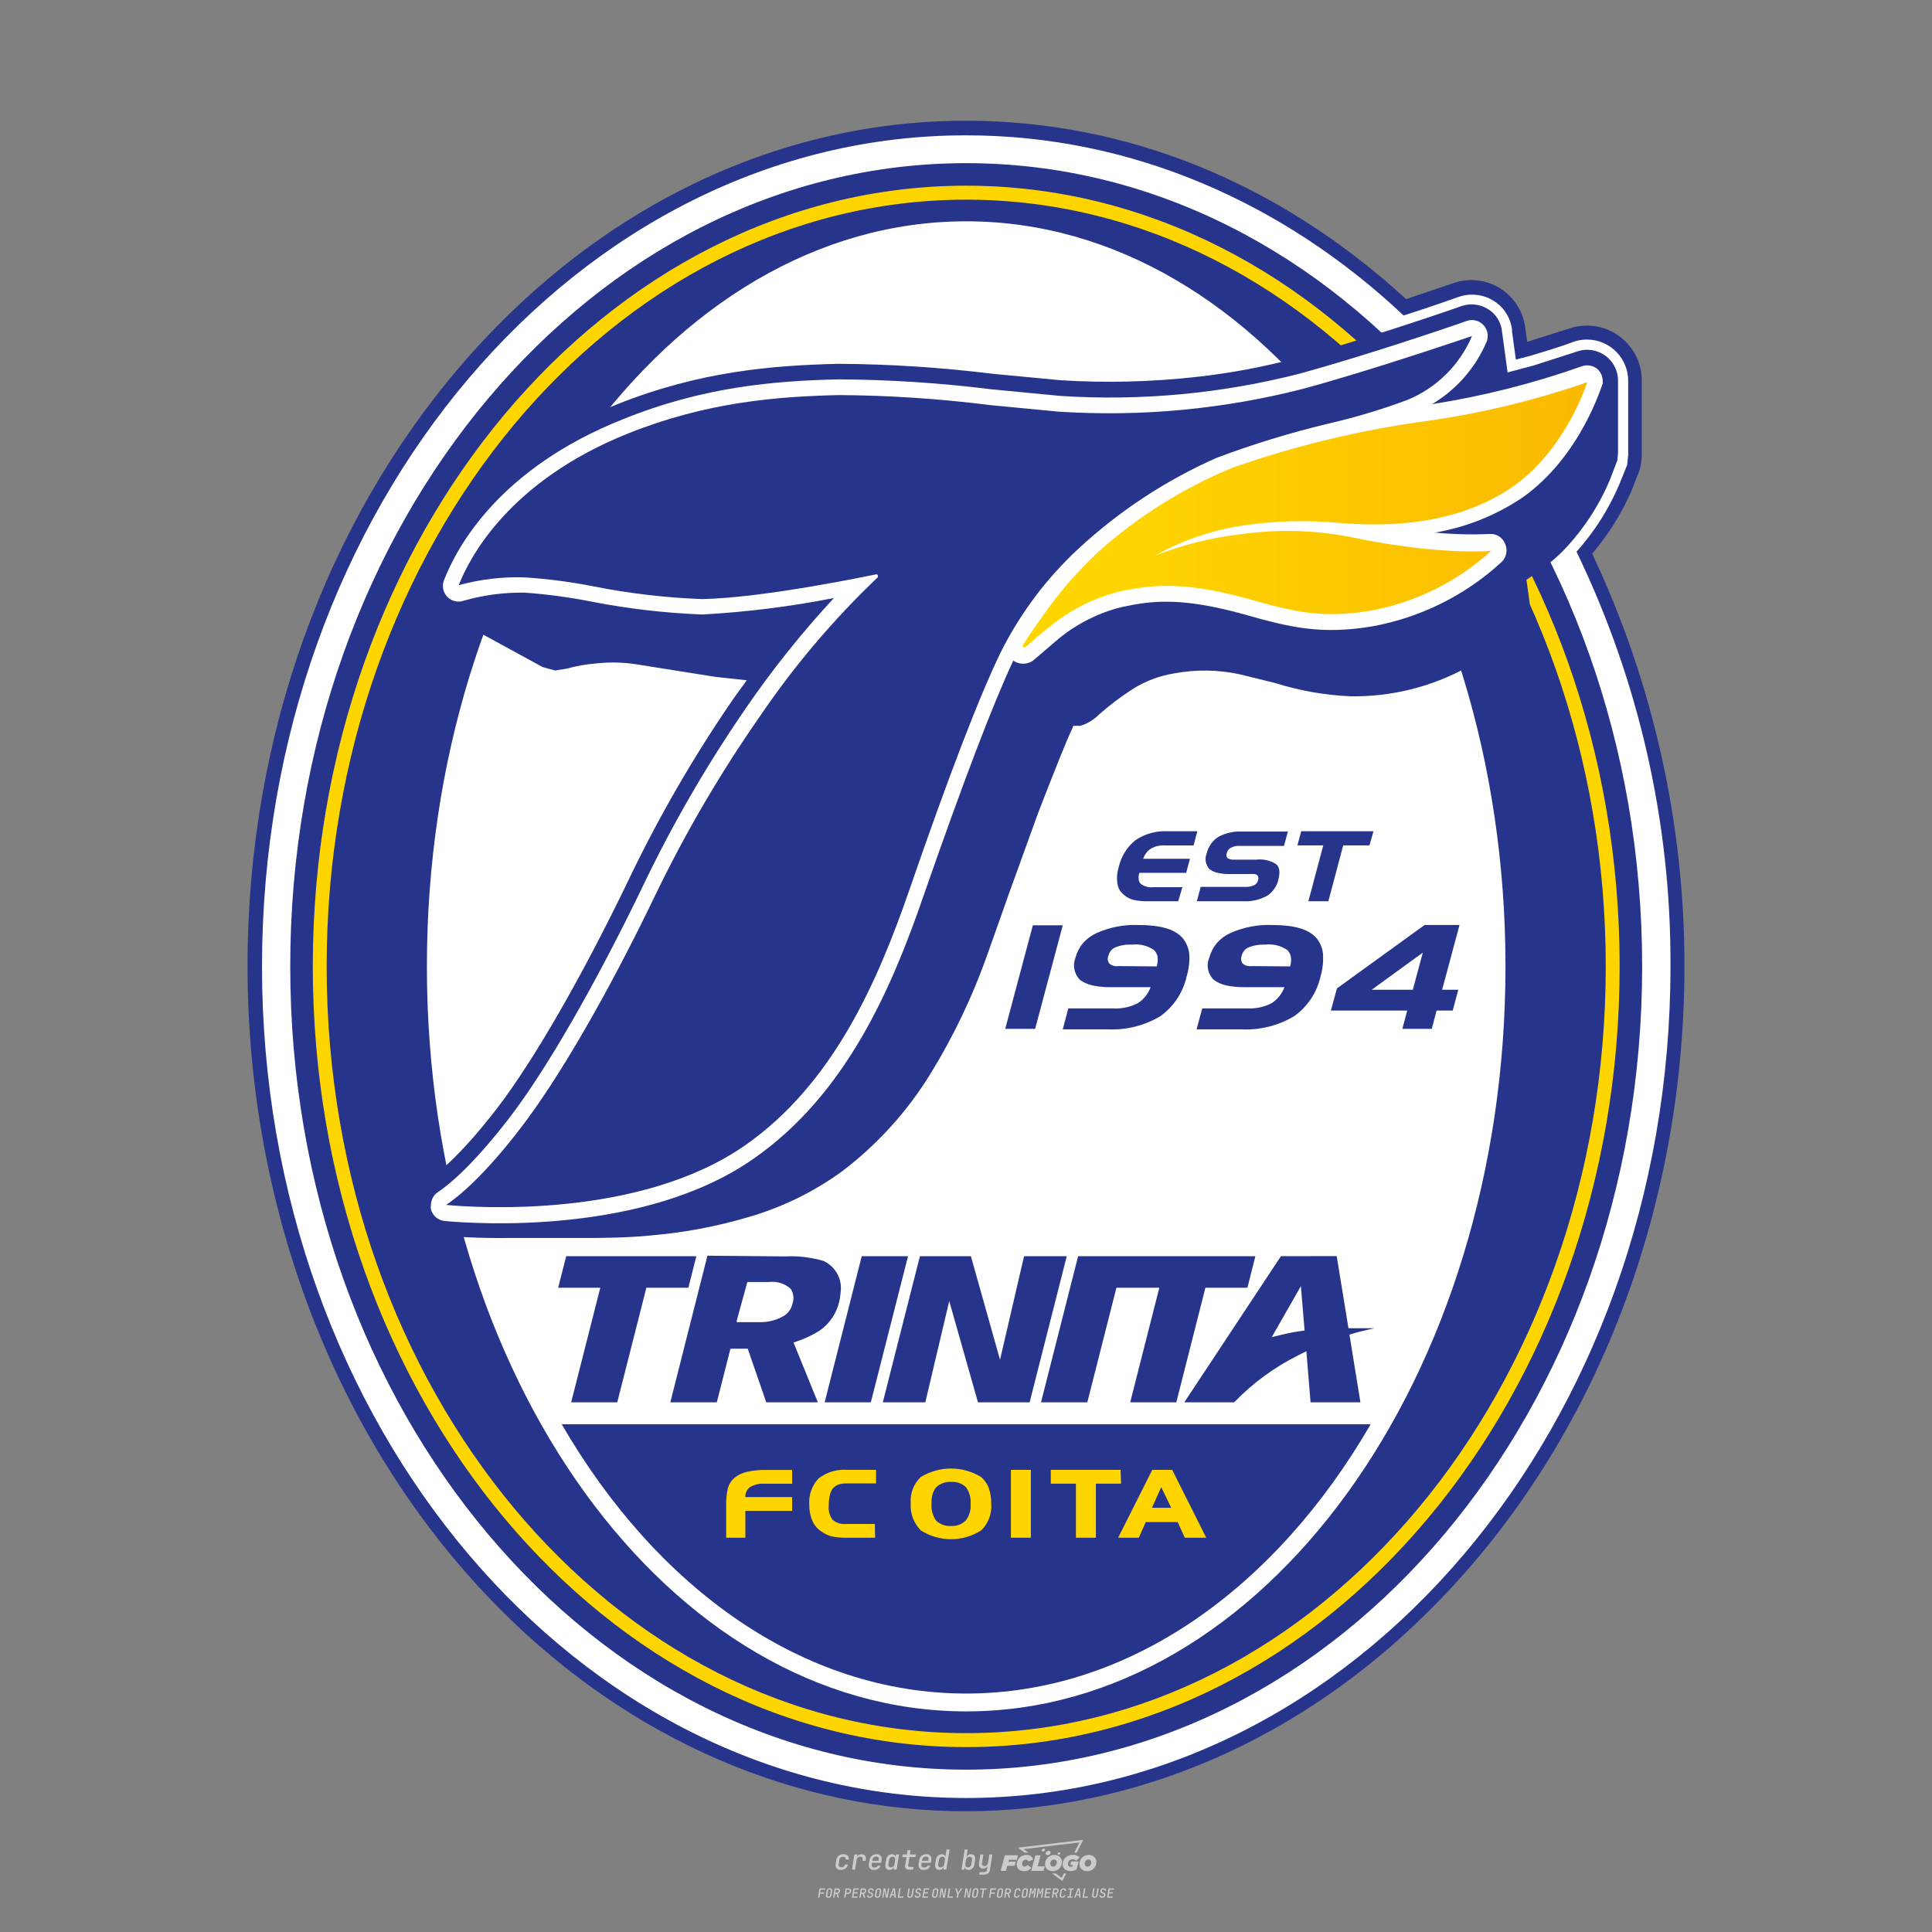
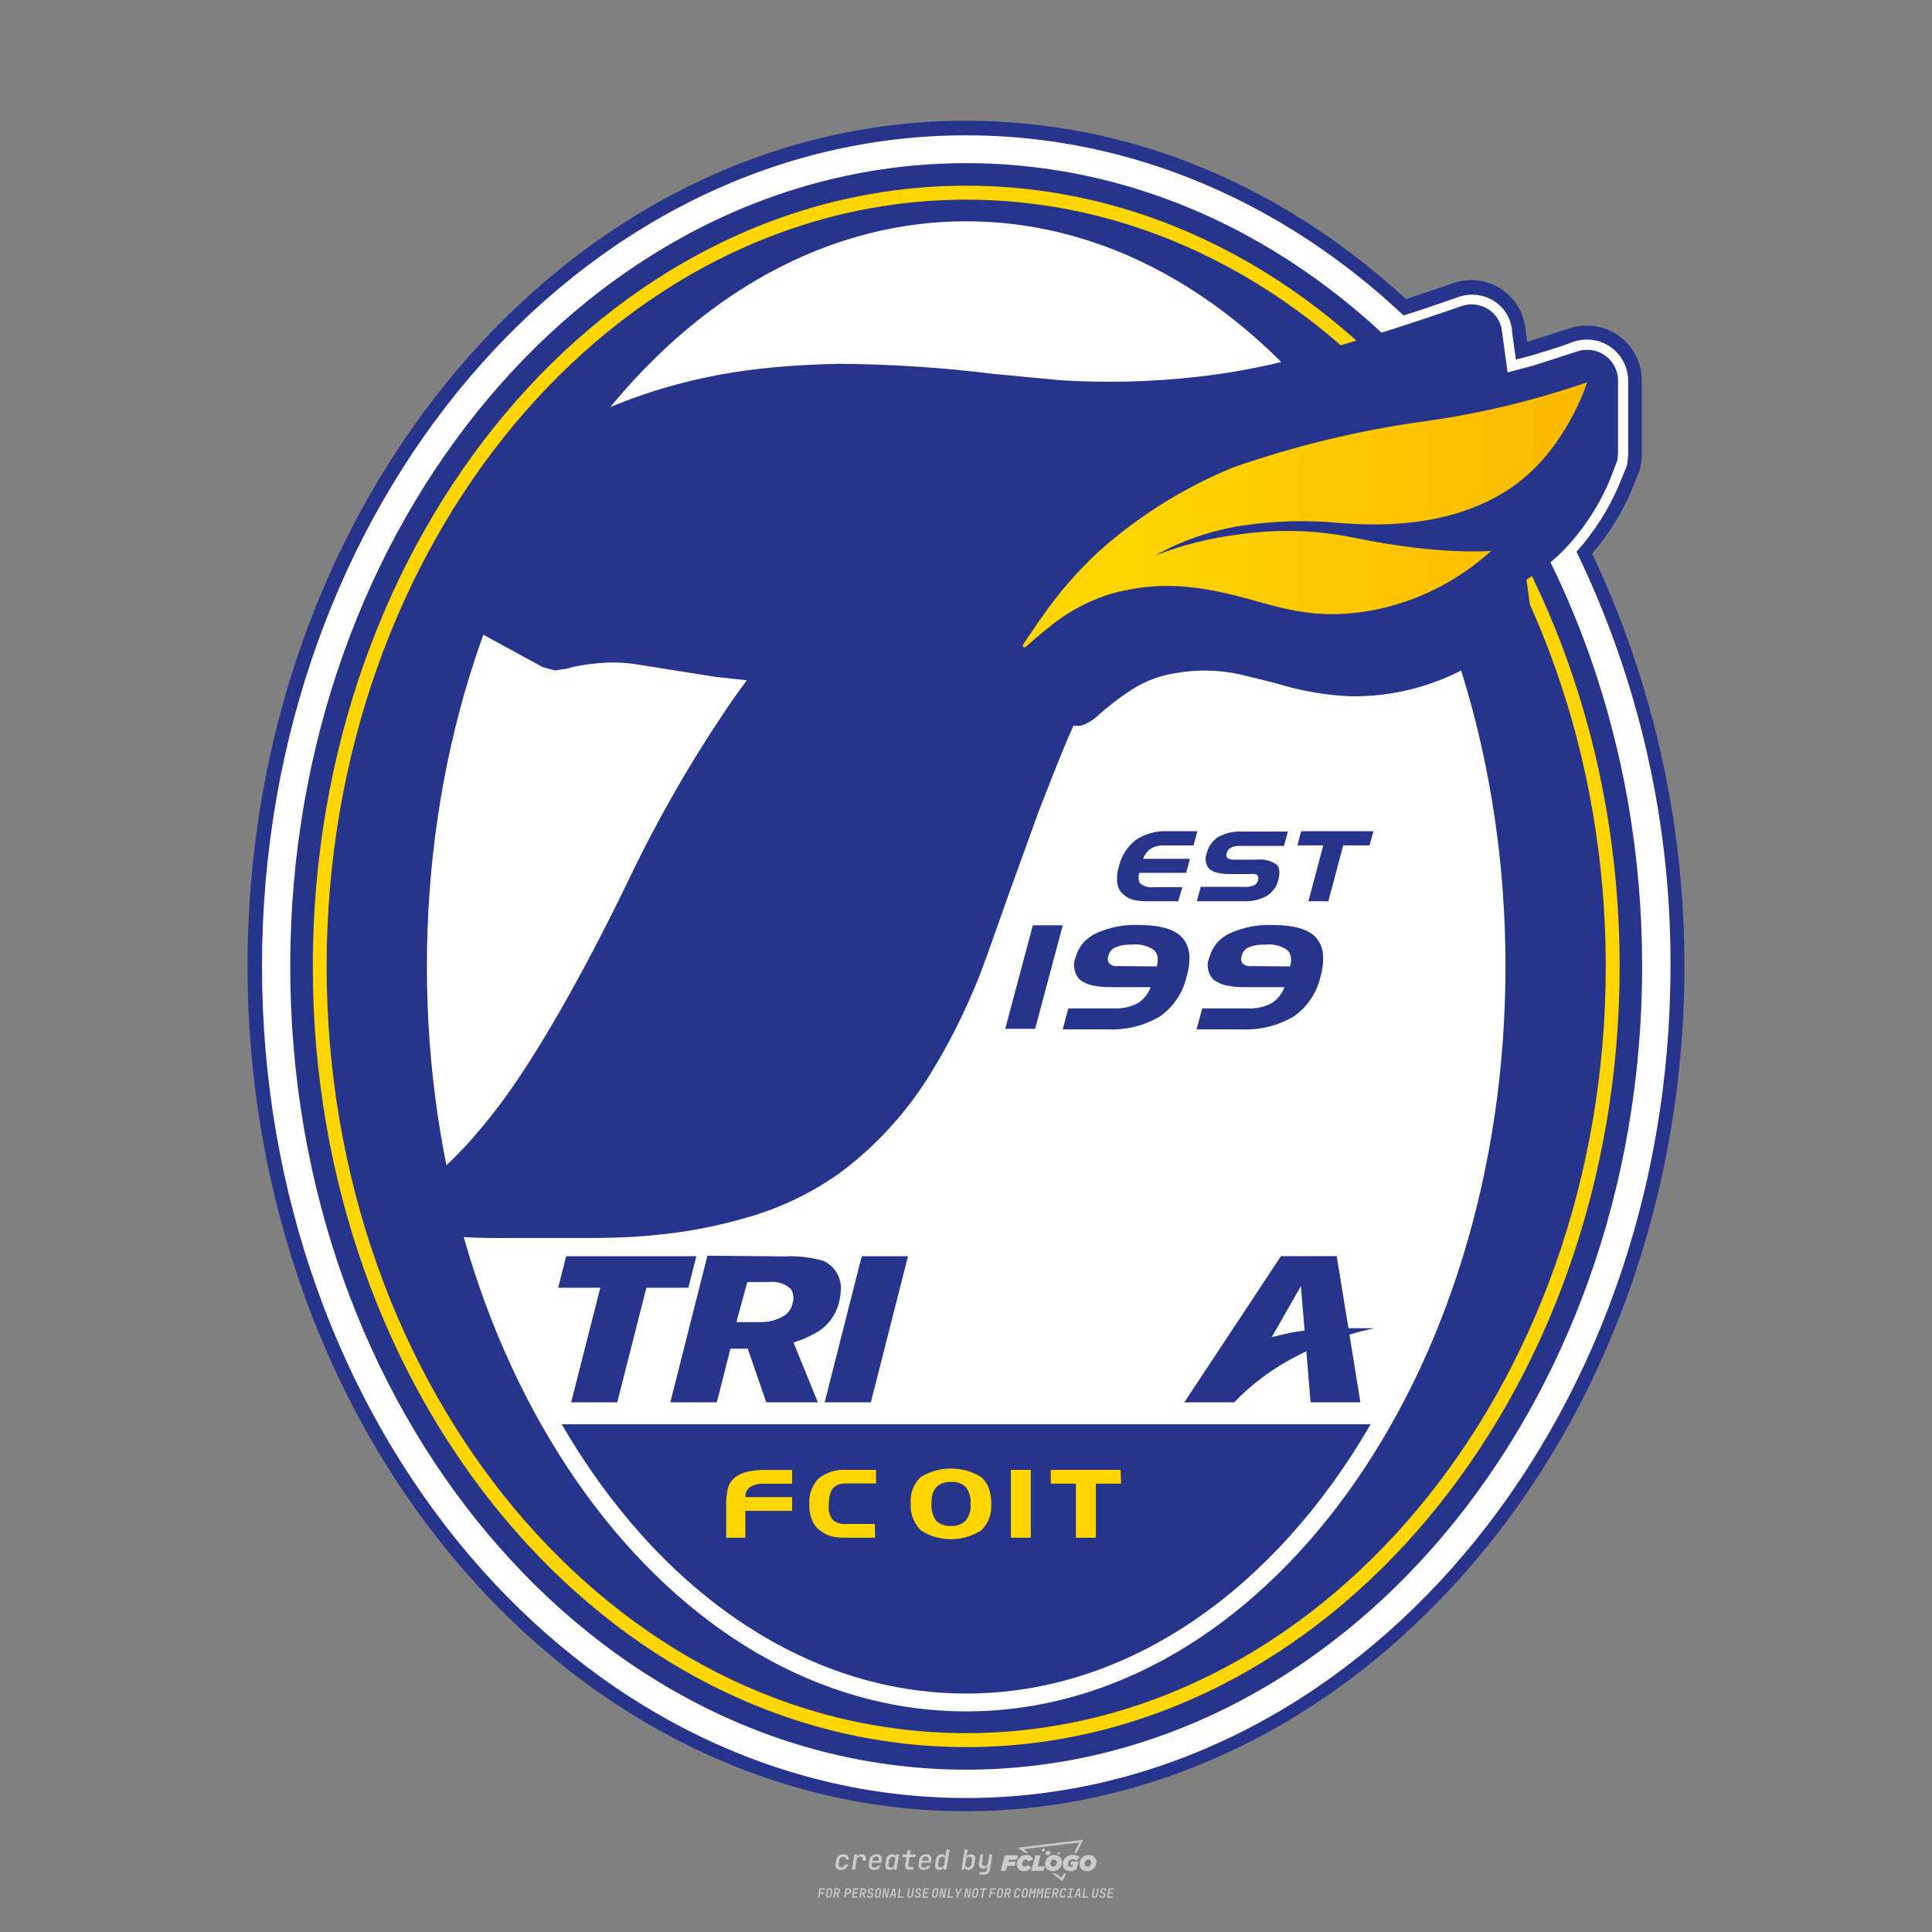
<svg xmlns="http://www.w3.org/2000/svg" version="1.1" x="0px" y="0px" viewBox="0 0 800 800" style="enable-background:new 0 0 800 800;" xml:space="preserve">
  <rect x="0" y="0" width="800" height="800" fill="#808080" stroke="none" />
  <path style="fill:#CCCCCC;" d="M348.22,774.3c-0.79,0-1.38-0.22-1.77-0.65c-0.39-0.44-0.53-1.03-0.41-1.79l0.25-1.65  c0.12-0.75,0.45-1.35,0.98-1.78c0.53-0.44,1.19-0.65,1.98-0.65c0.76,0,1.33,0.2,1.72,0.6c0.39,0.4,0.55,0.94,0.47,1.62h-1.24  c0.03-0.36-0.06-0.64-0.26-0.84c-0.2-0.2-0.5-0.3-0.89-0.3c-0.42,0-0.76,0.12-1.03,0.35c-0.27,0.23-0.43,0.56-0.5,0.99l-0.26,1.66  c-0.07,0.44-0.01,0.77,0.19,1c0.19,0.23,0.5,0.35,0.92,0.35c0.39,0,0.72-0.1,0.98-0.3c0.26-0.2,0.44-0.48,0.52-0.85h1.24  c-0.14,0.69-0.47,1.23-0.99,1.63C349.61,774.1,348.97,774.3,348.22,774.3z M352.8,774.19l1-6.29h1.19l-0.19,1.19  c0.34-0.87,0.97-1.3,1.91-1.3c0.67,0,1.17,0.21,1.49,0.62c0.32,0.42,0.43,0.99,0.31,1.71l-0.07,0.42h-1.27l0.06-0.32  c0.07-0.45,0.01-0.8-0.17-1.04c-0.18-0.24-0.48-0.36-0.88-0.36c-0.4,0-0.74,0.12-1.01,0.37c-0.27,0.24-0.43,0.59-0.5,1.03  l-0.63,3.97H352.8z M361.91,774.3c-0.77,0-1.35-0.22-1.73-0.67c-0.38-0.45-0.51-1.04-0.4-1.77l0.25-1.65  c0.08-0.49,0.26-0.92,0.52-1.28c0.26-0.37,0.6-0.65,1.01-0.85c0.41-0.2,0.87-0.3,1.38-0.3c0.77,0,1.35,0.22,1.73,0.67  c0.39,0.45,0.52,1.04,0.39,1.77l-0.17,1.12h-3.85l-0.09,0.53c-0.15,0.95,0.22,1.43,1.11,1.43c0.72,0,1.17-0.25,1.37-0.74h1.22  c-0.17,0.53-0.5,0.96-1.01,1.28C363.16,774.14,362.58,774.3,361.91,774.3z M361.23,770.22l-0.05,0.29l2.65-0.01l0.05-0.29  c0.07-0.47,0.01-0.82-0.17-1.07c-0.18-0.25-0.49-0.37-0.92-0.37c-0.44,0-0.8,0.13-1.06,0.38  C361.48,769.39,361.31,769.75,361.23,770.22z M368.33,774.3c-0.63,0-1.1-0.21-1.41-0.64c-0.31-0.42-0.4-1-0.27-1.73l0.27-1.77  c0.11-0.73,0.39-1.31,0.84-1.74c0.44-0.43,0.98-0.64,1.61-0.64c0.47,0,0.83,0.12,1.09,0.35c0.26,0.24,0.39,0.56,0.38,0.96h0.02  l0.17-1.2h1.24l-1,6.29h-1.22l0.19-1.2h-0.02c-0.12,0.41-0.35,0.73-0.69,0.97C369.2,774.18,368.8,774.3,368.33,774.3z   M368.93,773.23c0.39,0,0.72-0.12,0.98-0.36c0.26-0.24,0.43-0.57,0.5-1.01l0.25-1.65c0.07-0.43,0.01-0.76-0.18-1  c-0.19-0.24-0.47-0.36-0.86-0.36c-0.4,0-0.72,0.12-0.98,0.35c-0.26,0.24-0.42,0.57-0.49,1.01l-0.25,1.65  c-0.07,0.44-0.01,0.78,0.17,1.01C368.24,773.11,368.53,773.23,368.93,773.23z M376.35,774.19c-0.57,0-0.99-0.16-1.26-0.47  c-0.27-0.31-0.36-0.75-0.27-1.32l0.54-3.39h-1.74l0.17-1.12h1.74l0.27-1.72h1.24l-0.27,1.72h2.47l-0.18,1.12h-2.46l-0.54,3.39  c-0.08,0.44,0.1,0.66,0.53,0.66h1.72l-0.17,1.12H376.35z M382.5,774.3c-0.77,0-1.35-0.22-1.73-0.67c-0.38-0.45-0.52-1.04-0.4-1.77  l0.25-1.65c0.08-0.49,0.26-0.92,0.52-1.28c0.26-0.37,0.6-0.65,1.01-0.85c0.41-0.2,0.87-0.3,1.38-0.3c0.77,0,1.35,0.22,1.73,0.67  c0.39,0.45,0.52,1.04,0.39,1.77l-0.17,1.12h-3.85l-0.09,0.53c-0.15,0.95,0.22,1.43,1.11,1.43c0.72,0,1.17-0.25,1.37-0.74h1.22  c-0.17,0.53-0.5,0.96-1.01,1.28C383.76,774.14,383.18,774.3,382.5,774.3z M381.83,770.22l-0.05,0.29l2.65-0.01l0.05-0.29  c0.07-0.47,0.01-0.82-0.17-1.07c-0.18-0.25-0.49-0.37-0.92-0.37c-0.44,0-0.8,0.13-1.06,0.38  C382.08,769.39,381.91,769.75,381.83,770.22z M388.92,774.3c-0.63,0-1.1-0.21-1.4-0.64c-0.3-0.42-0.39-1-0.28-1.73l0.27-1.77  c0.11-0.73,0.39-1.31,0.84-1.74c0.44-0.43,0.98-0.64,1.61-0.64c0.47,0,0.83,0.12,1.09,0.35c0.26,0.24,0.39,0.56,0.38,0.96h0.02  l0.21-1.47l0.3-1.8h1.24l-1.33,8.35h-1.22l0.19-1.2h-0.02c-0.12,0.41-0.35,0.73-0.69,0.97C389.8,774.18,389.4,774.3,388.92,774.3z   M389.53,773.23c0.39,0,0.72-0.12,0.98-0.36c0.26-0.24,0.43-0.57,0.5-1.01l0.25-1.65c0.08-0.43,0.02-0.76-0.17-1  c-0.19-0.24-0.48-0.36-0.87-0.36c-0.4,0-0.72,0.12-0.98,0.35c-0.26,0.24-0.42,0.57-0.49,1.01l-0.25,1.65  c-0.08,0.44-0.02,0.78,0.16,1.01C388.83,773.11,389.13,773.23,389.53,773.23z M401.02,774.3c-0.47,0-0.84-0.12-1.1-0.35  c-0.26-0.23-0.39-0.56-0.38-0.97h-0.01l-0.19,1.2h-1.22l1.33-8.35h1.24l-0.29,1.8l-0.27,1.47h0.05c0.12-0.41,0.35-0.73,0.69-0.97  c0.34-0.23,0.74-0.35,1.21-0.35c0.63,0,1.1,0.21,1.4,0.64c0.3,0.43,0.39,1.01,0.28,1.74l-0.27,1.77c-0.11,0.73-0.39,1.31-0.84,1.73  C402.18,774.09,401.64,774.3,401.02,774.3z M400.77,773.23c0.4,0,0.72-0.12,0.98-0.35c0.26-0.23,0.42-0.57,0.5-1.01l0.25-1.65  c0.07-0.43,0.01-0.77-0.17-1.01c-0.18-0.24-0.47-0.35-0.87-0.35c-0.39,0-0.72,0.12-0.98,0.36c-0.26,0.24-0.43,0.57-0.5,1l-0.25,1.65  c-0.07,0.44-0.01,0.77,0.17,1.01C400.08,773.11,400.37,773.23,400.77,773.23z M405.47,776.25l0.17-1.06h1.93  c0.64,0,1.01-0.3,1.1-0.9l0.1-0.67l0.21-1.19h-0.03c-0.12,0.42-0.35,0.74-0.68,0.97c-0.33,0.23-0.73,0.34-1.2,0.34  c-0.63,0-1.09-0.2-1.4-0.6c-0.31-0.4-0.41-0.94-0.3-1.63l0.58-3.6h1.24l-0.56,3.48c-0.06,0.41,0,0.73,0.18,0.96  c0.18,0.23,0.47,0.34,0.85,0.34c0.39,0,0.72-0.12,0.98-0.37c0.27-0.24,0.43-0.58,0.49-1.02l0.54-3.4h1.24l-1.01,6.41  c-0.1,0.6-0.37,1.08-0.81,1.42c-0.44,0.35-1,0.52-1.67,0.52H405.47z M417.79,770.09h3.22l0.54-1.85h-5.47l-1.71,6.44h2.15l0.59-2.1  h3.03l0.44-1.71h-3.03L417.79,770.09z M424.23,772.92c-0.59,0-1.02-0.39-1.02-1.12c0-0.88,0.63-1.76,1.61-1.76  c0.49,0,0.88,0.24,1.02,0.78l1.95-0.83c-0.29-1.17-1.27-1.9-2.64-1.9c-2.78,0-4.15,2.15-4.15,3.9c0,1.76,1.27,2.83,3.07,2.83  c1.37,0,2.34-0.59,2.98-1.42l-1.51-1.17C425.16,772.67,424.72,772.92,424.23,772.92z M430.91,768.23h-2.15l-1.76,6.44h5.12  l0.49-1.85h-2.93L430.91,768.23z M439.75,771.01c0-1.66-1.32-2.93-3.22-2.93c-2.2,0-3.81,1.81-3.81,3.81c0,1.66,1.32,2.93,3.22,2.93  C438.14,774.82,439.75,773.01,439.75,771.01z M434.92,771.7c0-0.83,0.59-1.71,1.51-1.71c0.78,0,1.17,0.54,1.17,1.22  c0,0.83-0.59,1.71-1.51,1.71C435.31,772.92,434.92,772.38,434.92,771.7z M443.21,772.23h1.07l-0.2,0.68  c-0.15,0.05-0.34,0.1-0.59,0.1c-0.68,0-1.27-0.39-1.27-1.22c0-1.02,0.73-1.9,1.95-1.9c0.59,0,1.12,0.24,1.51,0.59l1.37-1.37  c-0.44-0.54-1.51-1.07-2.73-1.07c-2.59,0-4.29,1.76-4.29,3.86c0,2.05,1.61,2.88,3.22,2.88c0.93,0,1.85-0.29,2.49-0.68l0.93-3.32  h-3.12L443.21,772.23z M450.78,768.08c-2.2,0-3.81,1.81-3.81,3.81c0,1.66,1.32,2.93,3.22,2.93c2.2,0,3.81-1.81,3.81-3.81  C454,769.35,452.68,768.08,450.78,768.08z M450.34,772.92c-0.78,0-1.17-0.54-1.17-1.22c0-0.83,0.59-1.71,1.51-1.71  c0.78,0,1.17,0.54,1.17,1.22C451.85,772.04,451.27,772.92,450.34,772.92z M437.94,767.5c-0.05,0.29,0.1,0.49,0.44,0.49  s0.54-0.2,0.63-0.49c0.05-0.24-0.1-0.49-0.44-0.49C438.24,767.01,437.99,767.25,437.94,767.5z M432.13,765.5  c-0.44,0-0.73,0.24-0.78,0.59c-0.05,0.34,0.1,0.59,0.54,0.59s0.73-0.24,0.78-0.59C432.77,765.74,432.57,765.5,432.13,765.5z   M433.01,767.3c-0.1,0.54,0.15,0.88,0.83,0.88c0.63,0,1.07-0.39,1.17-0.88s-0.15-0.88-0.83-0.88  C433.5,766.43,433.11,766.82,433.01,767.3z M439.6,777.55l-2.44-1.81h-1.51l4.25,3.17l1.61-3.17h-0.98L439.6,777.55z M425.84,767.16  l-2-1.46l23.13-2.78l-2.15,4.25h1.02l2.68-5.32l-26.99,3.22l2.78,2.1H425.84z M338.72,785.79l0.61-3.83h2.32l-0.08,0.52h-1.76  l-0.18,1.14h1.63l-0.08,0.52h-1.62l-0.26,1.64H338.72z M342.97,785.84c-0.36,0-0.62-0.1-0.8-0.3c-0.17-0.2-0.23-0.47-0.18-0.82  l0.27-1.7c0.06-0.34,0.2-0.61,0.44-0.82c0.24-0.2,0.54-0.3,0.89-0.3c0.36,0,0.62,0.1,0.8,0.3c0.17,0.2,0.24,0.47,0.18,0.81  l-0.27,1.71c-0.06,0.34-0.2,0.62-0.44,0.82C343.63,785.74,343.33,785.84,342.97,785.84z M343.05,785.33c0.19,0,0.35-0.05,0.47-0.16  c0.12-0.11,0.19-0.26,0.23-0.46l0.27-1.7c0.03-0.2,0.01-0.35-0.08-0.46c-0.08-0.11-0.22-0.16-0.41-0.16s-0.35,0.05-0.46,0.16  c-0.12,0.1-0.19,0.26-0.22,0.46l-0.27,1.7c-0.03,0.2-0.01,0.35,0.08,0.46C342.72,785.28,342.86,785.33,343.05,785.33z M345,785.79  l0.61-3.83h1.2c0.24,0,0.44,0.05,0.6,0.14c0.16,0.09,0.28,0.22,0.36,0.39c0.07,0.17,0.09,0.37,0.05,0.59  c-0.04,0.26-0.14,0.48-0.3,0.67c-0.16,0.19-0.37,0.32-0.6,0.39l0.54,1.64h-0.62l-0.48-1.57h-0.54l-0.25,1.57H345z M345.89,783.71  h0.64c0.19,0,0.35-0.06,0.48-0.17c0.13-0.11,0.21-0.26,0.24-0.45c0.03-0.19,0-0.35-0.09-0.46c-0.09-0.11-0.24-0.17-0.43-0.17h-0.64  L345.89,783.71z M349.54,785.79l0.61-3.83h1.25c0.37,0,0.65,0.1,0.84,0.31c0.19,0.21,0.26,0.49,0.2,0.84  c-0.04,0.23-0.12,0.44-0.25,0.61s-0.29,0.31-0.49,0.4c-0.2,0.09-0.42,0.14-0.66,0.14h-0.69l-0.24,1.52H349.54z M350.43,783.75h0.69  c0.19,0,0.36-0.06,0.49-0.18c0.14-0.12,0.22-0.27,0.25-0.47c0.03-0.2,0-0.35-0.1-0.47c-0.1-0.12-0.25-0.18-0.44-0.18h-0.69  L350.43,783.75z M352.75,785.79l0.61-3.83h2.25l-0.08,0.5h-1.7l-0.17,1.09h1.51l-0.08,0.5h-1.51l-0.19,1.24h1.69l-0.08,0.5H352.75z   M355.84,785.79l0.61-3.83h1.2c0.24,0,0.44,0.05,0.6,0.14c0.16,0.09,0.28,0.22,0.36,0.39c0.07,0.17,0.09,0.37,0.05,0.59  c-0.04,0.26-0.14,0.48-0.3,0.67c-0.16,0.19-0.37,0.32-0.6,0.39l0.54,1.64h-0.62l-0.48-1.57h-0.54l-0.25,1.57H355.84z M356.74,783.71  h0.64c0.19,0,0.35-0.06,0.48-0.17c0.13-0.11,0.21-0.26,0.24-0.45c0.03-0.19,0-0.35-0.09-0.46c-0.09-0.11-0.24-0.17-0.43-0.17h-0.64  L356.74,783.71z M360.13,785.84c-0.39,0-0.67-0.1-0.87-0.29c-0.19-0.19-0.26-0.45-0.22-0.78h0.57c-0.03,0.17,0.01,0.31,0.12,0.41  c0.11,0.1,0.27,0.15,0.48,0.15c0.2,0,0.37-0.05,0.5-0.15c0.13-0.1,0.21-0.23,0.24-0.4c0.02-0.15,0-0.28-0.06-0.39  c-0.06-0.11-0.16-0.18-0.29-0.22l-0.46-0.14c-0.27-0.08-0.46-0.22-0.59-0.41c-0.13-0.19-0.17-0.42-0.13-0.68  c0.04-0.21,0.11-0.39,0.23-0.55c0.12-0.16,0.27-0.28,0.46-0.37c0.19-0.09,0.4-0.13,0.64-0.13c0.35,0,0.62,0.1,0.8,0.29  c0.18,0.19,0.25,0.44,0.2,0.76h-0.57c0.03-0.17,0-0.3-0.09-0.4c-0.09-0.1-0.23-0.14-0.42-0.14c-0.19,0-0.34,0.04-0.46,0.13  c-0.12,0.09-0.19,0.21-0.21,0.38c-0.02,0.15-0.01,0.28,0.05,0.39c0.06,0.11,0.16,0.18,0.29,0.22l0.47,0.15  c0.26,0.08,0.46,0.22,0.58,0.41c0.12,0.19,0.17,0.42,0.12,0.69c-0.04,0.22-0.12,0.41-0.24,0.57c-0.13,0.16-0.29,0.29-0.49,0.38  C360.6,785.79,360.38,785.84,360.13,785.84z M363.27,785.84c-0.36,0-0.62-0.1-0.8-0.3c-0.17-0.2-0.23-0.47-0.18-0.82l0.27-1.7  c0.06-0.34,0.2-0.61,0.44-0.82c0.24-0.2,0.54-0.3,0.89-0.3c0.36,0,0.62,0.1,0.8,0.3c0.17,0.2,0.24,0.47,0.18,0.81l-0.27,1.71  c-0.06,0.34-0.2,0.62-0.44,0.82C363.92,785.74,363.62,785.84,363.27,785.84z M363.34,785.33c0.19,0,0.35-0.05,0.47-0.16  c0.12-0.11,0.19-0.26,0.23-0.46l0.27-1.7c0.03-0.2,0.01-0.35-0.08-0.46c-0.08-0.11-0.22-0.16-0.41-0.16c-0.19,0-0.35,0.05-0.46,0.16  c-0.12,0.1-0.19,0.26-0.22,0.46l-0.27,1.7c-0.03,0.2-0.01,0.35,0.08,0.46C363.02,785.28,363.15,785.33,363.34,785.33z   M365.28,785.79l0.61-3.83h0.71l0.62,3.19c0.01-0.1,0.02-0.22,0.03-0.36c0.01-0.14,0.03-0.29,0.04-0.44  c0.02-0.15,0.04-0.29,0.06-0.41l0.31-1.98h0.52l-0.61,3.83h-0.71l-0.61-3.19c-0.01,0.09-0.02,0.21-0.03,0.34s-0.03,0.28-0.04,0.42  c-0.02,0.15-0.04,0.28-0.06,0.41l-0.31,2.01H365.28z M368.23,785.79l1.59-3.83h0.75l0.37,3.83h-0.56l-0.07-0.97h-1.09l-0.39,0.97  H368.23z M369.39,784.34h0.87l-0.09-1.1c-0.02-0.2-0.03-0.37-0.04-0.51c-0.01-0.14-0.01-0.24-0.01-0.3c-0.02,0.06-0.05,0.16-0.1,0.3  c-0.05,0.14-0.11,0.31-0.19,0.5L369.39,784.34z M371.72,785.79l0.61-3.83h0.57l-0.52,3.31h1.67l-0.08,0.52H371.72z M376.68,785.84  c-0.37,0-0.63-0.1-0.8-0.3c-0.17-0.2-0.22-0.48-0.17-0.82l0.44-2.76h0.57l-0.44,2.76c-0.03,0.2-0.01,0.35,0.07,0.46  c0.08,0.11,0.21,0.17,0.41,0.17c0.19,0,0.35-0.06,0.46-0.17c0.12-0.11,0.19-0.27,0.22-0.46l0.44-2.76h0.57l-0.44,2.76  c-0.06,0.35-0.2,0.62-0.43,0.82C377.35,785.74,377.05,785.84,376.68,785.84z M379.84,785.84c-0.39,0-0.67-0.1-0.87-0.29  c-0.19-0.19-0.26-0.45-0.22-0.78h0.57c-0.03,0.17,0.01,0.31,0.12,0.41c0.11,0.1,0.27,0.15,0.48,0.15c0.2,0,0.37-0.05,0.5-0.15  c0.13-0.1,0.21-0.23,0.24-0.4c0.02-0.15,0-0.28-0.06-0.39c-0.06-0.11-0.16-0.18-0.29-0.22l-0.46-0.14  c-0.27-0.08-0.46-0.22-0.59-0.41c-0.13-0.19-0.17-0.42-0.13-0.68c0.04-0.21,0.11-0.39,0.23-0.55s0.27-0.28,0.46-0.37  c0.19-0.09,0.4-0.13,0.64-0.13c0.35,0,0.62,0.1,0.8,0.29c0.18,0.19,0.25,0.44,0.2,0.76h-0.57c0.03-0.17,0-0.3-0.09-0.4  c-0.09-0.1-0.23-0.14-0.42-0.14c-0.19,0-0.34,0.04-0.46,0.13c-0.12,0.09-0.19,0.21-0.21,0.38c-0.02,0.15-0.01,0.28,0.05,0.39  c0.06,0.11,0.16,0.18,0.29,0.22l0.47,0.15c0.26,0.08,0.46,0.22,0.58,0.41c0.12,0.19,0.17,0.42,0.12,0.69  c-0.04,0.22-0.12,0.41-0.24,0.57c-0.13,0.16-0.29,0.29-0.49,0.38C380.31,785.79,380.09,785.84,379.84,785.84z M381.91,785.79  l0.61-3.83h2.25l-0.08,0.5h-1.7l-0.17,1.09h1.51l-0.08,0.5h-1.51l-0.19,1.24h1.69l-0.08,0.5H381.91z M386.94,785.84  c-0.36,0-0.62-0.1-0.8-0.3c-0.17-0.2-0.23-0.47-0.18-0.82l0.27-1.7c0.06-0.34,0.2-0.61,0.44-0.82c0.24-0.2,0.54-0.3,0.89-0.3  c0.36,0,0.62,0.1,0.8,0.3c0.17,0.2,0.24,0.47,0.18,0.81l-0.27,1.71c-0.06,0.34-0.2,0.62-0.44,0.82  C387.6,785.74,387.3,785.84,386.94,785.84z M387.02,785.33c0.19,0,0.35-0.05,0.47-0.16c0.12-0.11,0.19-0.26,0.23-0.46l0.27-1.7  c0.03-0.2,0.01-0.35-0.08-0.46c-0.08-0.11-0.22-0.16-0.41-0.16c-0.19,0-0.35,0.05-0.46,0.16c-0.12,0.1-0.19,0.26-0.22,0.46  l-0.27,1.7c-0.03,0.2-0.01,0.35,0.08,0.46C386.7,785.28,386.83,785.33,387.02,785.33z M388.95,785.79l0.61-3.83h0.71l0.62,3.19  c0.01-0.1,0.02-0.22,0.03-0.36c0.01-0.14,0.03-0.29,0.04-0.44c0.02-0.15,0.04-0.29,0.06-0.41l0.31-1.98h0.52l-0.61,3.83h-0.71  l-0.61-3.19c-0.01,0.09-0.02,0.21-0.03,0.34c-0.01,0.13-0.03,0.28-0.04,0.42c-0.02,0.15-0.04,0.28-0.06,0.41l-0.31,2.01H388.95z   M392.25,785.79l0.61-3.83h0.57l-0.52,3.31h1.67l-0.08,0.52H392.25z M396.12,785.79l0.22-1.41l-0.75-2.42h0.58l0.45,1.45  c0.03,0.09,0.05,0.18,0.07,0.27c0.02,0.08,0.03,0.15,0.03,0.19c0.02-0.04,0.05-0.1,0.09-0.19c0.04-0.08,0.09-0.17,0.14-0.27  l0.9-1.45h0.6l-1.53,2.42l-0.22,1.41H396.12z M399.22,785.79l0.61-3.83h0.71l0.62,3.19c0.01-0.1,0.02-0.22,0.03-0.36  c0.01-0.14,0.03-0.29,0.04-0.44c0.02-0.15,0.04-0.29,0.06-0.41l0.31-1.98h0.52l-0.61,3.83h-0.71l-0.61-3.19  c-0.01,0.09-0.02,0.21-0.03,0.34c-0.01,0.13-0.03,0.28-0.04,0.42c-0.02,0.15-0.04,0.28-0.06,0.41l-0.31,2.01H399.22z M403.51,785.84  c-0.36,0-0.62-0.1-0.8-0.3c-0.18-0.2-0.23-0.47-0.18-0.82l0.27-1.7c0.06-0.34,0.2-0.61,0.44-0.82c0.24-0.2,0.54-0.3,0.89-0.3  c0.36,0,0.62,0.1,0.8,0.3c0.17,0.2,0.24,0.47,0.18,0.81l-0.27,1.71c-0.06,0.34-0.2,0.62-0.44,0.82  C404.16,785.74,403.86,785.84,403.51,785.84z M403.58,785.33c0.19,0,0.35-0.05,0.47-0.16c0.12-0.11,0.19-0.26,0.23-0.46l0.27-1.7  c0.03-0.2,0.01-0.35-0.08-0.46c-0.08-0.11-0.22-0.16-0.41-0.16c-0.19,0-0.35,0.05-0.46,0.16c-0.12,0.1-0.19,0.26-0.22,0.46  l-0.27,1.7c-0.03,0.2-0.01,0.35,0.08,0.46C403.26,785.28,403.4,785.33,403.58,785.33z M406.38,785.79l0.52-3.31h-1.02l0.08-0.52  h2.62l-0.08,0.52h-1.03l-0.52,3.31H406.38z M409.52,785.79l0.61-3.83h2.32l-0.08,0.52h-1.76l-0.18,1.14h1.63l-0.08,0.52h-1.62  l-0.26,1.64H409.52z M413.77,785.84c-0.36,0-0.62-0.1-0.8-0.3c-0.18-0.2-0.23-0.47-0.18-0.82l0.27-1.7c0.06-0.34,0.2-0.61,0.44-0.82  c0.24-0.2,0.54-0.3,0.89-0.3c0.36,0,0.62,0.1,0.8,0.3c0.17,0.2,0.24,0.47,0.18,0.81l-0.27,1.71c-0.06,0.34-0.2,0.62-0.44,0.82  C414.42,785.74,414.13,785.84,413.77,785.84z M413.85,785.33c0.19,0,0.35-0.05,0.47-0.16c0.12-0.11,0.19-0.26,0.23-0.46l0.27-1.7  c0.03-0.2,0.01-0.35-0.08-0.46c-0.08-0.11-0.22-0.16-0.41-0.16c-0.19,0-0.35,0.05-0.46,0.16c-0.12,0.1-0.19,0.26-0.22,0.46  l-0.27,1.7c-0.03,0.2-0.01,0.35,0.08,0.46C413.52,785.28,413.66,785.33,413.85,785.33z M415.8,785.79l0.61-3.83h1.2  c0.24,0,0.44,0.05,0.6,0.14c0.16,0.09,0.28,0.22,0.36,0.39c0.07,0.17,0.09,0.37,0.05,0.59c-0.04,0.26-0.14,0.48-0.3,0.67  c-0.16,0.19-0.37,0.32-0.6,0.39l0.54,1.64h-0.62l-0.48-1.57h-0.54l-0.25,1.57H415.8z M416.69,783.71h0.64  c0.19,0,0.35-0.06,0.48-0.17c0.13-0.11,0.21-0.26,0.24-0.45c0.03-0.19,0-0.35-0.09-0.46c-0.09-0.11-0.24-0.17-0.43-0.17h-0.64  L416.69,783.71z M420.91,785.84c-0.36,0-0.63-0.1-0.81-0.3c-0.18-0.2-0.24-0.47-0.19-0.82l0.27-1.7c0.06-0.35,0.21-0.62,0.45-0.82  s0.55-0.3,0.91-0.3c0.36,0,0.63,0.1,0.81,0.3c0.18,0.2,0.24,0.47,0.19,0.82h-0.57c0.03-0.2,0-0.35-0.09-0.46  c-0.09-0.11-0.23-0.16-0.42-0.16c-0.19,0-0.35,0.05-0.48,0.16c-0.12,0.1-0.2,0.26-0.23,0.45l-0.27,1.71c-0.03,0.2,0,0.35,0.09,0.46  c0.09,0.11,0.23,0.16,0.42,0.16c0.19,0,0.35-0.05,0.47-0.16c0.12-0.11,0.2-0.26,0.23-0.46h0.57c-0.03,0.23-0.11,0.43-0.24,0.59  c-0.12,0.17-0.28,0.3-0.47,0.39C421.36,785.79,421.14,785.84,420.91,785.84z M424.03,785.84c-0.36,0-0.62-0.1-0.8-0.3  c-0.18-0.2-0.23-0.47-0.18-0.82l0.27-1.7c0.06-0.34,0.2-0.61,0.44-0.82c0.24-0.2,0.54-0.3,0.89-0.3c0.36,0,0.62,0.1,0.8,0.3  c0.17,0.2,0.24,0.47,0.18,0.81l-0.27,1.71c-0.06,0.34-0.2,0.62-0.44,0.82C424.69,785.74,424.39,785.84,424.03,785.84z   M424.11,785.33c0.19,0,0.35-0.05,0.47-0.16c0.12-0.11,0.19-0.26,0.23-0.46l0.27-1.7c0.03-0.2,0.01-0.35-0.08-0.46  c-0.08-0.11-0.22-0.16-0.41-0.16c-0.19,0-0.35,0.05-0.46,0.16c-0.12,0.1-0.19,0.26-0.22,0.46l-0.27,1.7  c-0.03,0.2-0.01,0.35,0.08,0.46C423.79,785.28,423.92,785.33,424.11,785.33z M425.97,785.79l0.61-3.83h0.69l0.18,1.23  c0.02,0.12,0.04,0.23,0.05,0.33c0.01,0.1,0.02,0.18,0.03,0.24c0.02-0.06,0.05-0.14,0.09-0.24c0.04-0.11,0.09-0.22,0.15-0.34  l0.57-1.22h0.71l-0.61,3.83h-0.54l0.2-1.29c0.02-0.17,0.06-0.35,0.1-0.55c0.04-0.2,0.09-0.4,0.14-0.61c0.05-0.2,0.1-0.4,0.14-0.59  c0.05-0.19,0.09-0.35,0.13-0.49l-0.86,1.86h-0.55l-0.28-1.86c0,0.14-0.01,0.29-0.02,0.47c-0.01,0.18-0.02,0.37-0.04,0.57  c-0.02,0.2-0.04,0.41-0.06,0.61c-0.02,0.2-0.05,0.4-0.08,0.57l-0.2,1.29H425.97z M429.11,785.79l0.61-3.83h0.69l0.18,1.23  c0.02,0.12,0.04,0.23,0.05,0.33c0.01,0.1,0.02,0.18,0.03,0.24c0.02-0.06,0.05-0.14,0.09-0.24c0.04-0.11,0.09-0.22,0.15-0.34  l0.57-1.22h0.71l-0.61,3.83h-0.54l0.2-1.29c0.02-0.17,0.06-0.35,0.1-0.55c0.04-0.2,0.09-0.4,0.14-0.61c0.05-0.2,0.1-0.4,0.14-0.59  c0.05-0.19,0.09-0.35,0.13-0.49l-0.86,1.86h-0.55l-0.28-1.86c0,0.14-0.01,0.29-0.02,0.47c-0.01,0.18-0.02,0.37-0.04,0.57  c-0.02,0.2-0.04,0.41-0.06,0.61c-0.02,0.2-0.05,0.4-0.08,0.57l-0.2,1.29H429.11z M432.41,785.79l0.61-3.83h2.25l-0.08,0.5h-1.7  l-0.17,1.09h1.51l-0.08,0.5h-1.51l-0.19,1.24h1.69l-0.08,0.5H432.41z M435.51,785.79l0.61-3.83h1.2c0.24,0,0.44,0.05,0.6,0.14  c0.16,0.09,0.28,0.22,0.36,0.39c0.07,0.17,0.09,0.37,0.05,0.59c-0.04,0.26-0.14,0.48-0.3,0.67c-0.16,0.19-0.37,0.32-0.6,0.39  l0.54,1.64h-0.62l-0.48-1.57h-0.54l-0.25,1.57H435.51z M436.4,783.71h0.64c0.19,0,0.35-0.06,0.48-0.17  c0.13-0.11,0.21-0.26,0.24-0.45c0.03-0.19,0-0.35-0.09-0.46c-0.09-0.11-0.24-0.17-0.43-0.17h-0.64L436.4,783.71z M439.8,785.84  c-0.36,0-0.63-0.1-0.81-0.3c-0.18-0.2-0.24-0.47-0.19-0.82l0.27-1.7c0.06-0.35,0.21-0.62,0.45-0.82s0.55-0.3,0.91-0.3  c0.36,0,0.63,0.1,0.81,0.3c0.18,0.2,0.24,0.47,0.19,0.82h-0.57c0.03-0.2,0-0.35-0.09-0.46c-0.09-0.11-0.23-0.16-0.42-0.16  c-0.19,0-0.35,0.05-0.47,0.16c-0.12,0.1-0.2,0.26-0.23,0.45l-0.27,1.71c-0.03,0.2,0,0.35,0.09,0.46c0.09,0.11,0.23,0.16,0.42,0.16  s0.35-0.05,0.47-0.16c0.12-0.11,0.2-0.26,0.23-0.46h0.57c-0.03,0.23-0.11,0.43-0.24,0.59c-0.12,0.17-0.28,0.3-0.47,0.39  C440.25,785.79,440.04,785.84,439.8,785.84z M441.88,785.79l0.08-0.5h0.78l0.45-2.82h-0.78l0.08-0.5h2.13l-0.08,0.5h-0.78  l-0.45,2.82h0.78l-0.08,0.5H441.88z M444.74,785.79l1.59-3.83h0.75l0.37,3.83h-0.56l-0.07-0.97h-1.09l-0.39,0.97H444.74z   M445.9,784.34h0.87l-0.09-1.1c-0.02-0.2-0.03-0.37-0.04-0.51c-0.01-0.14-0.01-0.24-0.01-0.3c-0.02,0.06-0.05,0.16-0.1,0.3  c-0.05,0.14-0.11,0.31-0.19,0.5L445.9,784.34z M448.24,785.79l0.61-3.83h0.57l-0.52,3.31h1.67l-0.08,0.52H448.24z M453.19,785.84  c-0.37,0-0.63-0.1-0.8-0.3c-0.17-0.2-0.22-0.48-0.17-0.82l0.44-2.76h0.57l-0.44,2.76c-0.03,0.2-0.01,0.35,0.07,0.46  c0.08,0.11,0.21,0.17,0.41,0.17c0.19,0,0.35-0.06,0.46-0.17c0.12-0.11,0.19-0.27,0.22-0.46l0.44-2.76h0.57l-0.44,2.76  c-0.06,0.35-0.2,0.62-0.43,0.82C453.86,785.74,453.56,785.84,453.19,785.84z M456.36,785.84c-0.39,0-0.67-0.1-0.87-0.29  c-0.19-0.19-0.26-0.45-0.22-0.78h0.57c-0.03,0.17,0.01,0.31,0.12,0.41c0.11,0.1,0.27,0.15,0.48,0.15c0.2,0,0.37-0.05,0.5-0.15  s0.21-0.23,0.24-0.4c0.02-0.15,0-0.28-0.06-0.39c-0.06-0.11-0.16-0.18-0.29-0.22l-0.46-0.14c-0.27-0.08-0.46-0.22-0.59-0.41  c-0.13-0.19-0.17-0.42-0.13-0.68c0.04-0.21,0.11-0.39,0.23-0.55c0.12-0.16,0.27-0.28,0.46-0.37c0.19-0.09,0.4-0.13,0.64-0.13  c0.35,0,0.62,0.1,0.8,0.29c0.18,0.19,0.25,0.44,0.2,0.76h-0.57c0.03-0.17,0-0.3-0.09-0.4c-0.09-0.1-0.23-0.14-0.42-0.14  c-0.19,0-0.34,0.04-0.46,0.13c-0.12,0.09-0.19,0.21-0.21,0.38c-0.02,0.15-0.01,0.28,0.05,0.39c0.06,0.11,0.16,0.18,0.29,0.22  l0.47,0.15c0.26,0.08,0.46,0.22,0.58,0.41c0.12,0.19,0.17,0.42,0.12,0.69c-0.04,0.22-0.12,0.41-0.24,0.57  c-0.13,0.16-0.29,0.29-0.49,0.38C456.82,785.79,456.6,785.84,456.36,785.84z M458.42,785.79l0.61-3.83h2.25l-0.08,0.5h-1.7  l-0.17,1.09h1.51l-0.08,0.5h-1.51l-0.19,1.24h1.69l-0.08,0.5H458.42z" />
  <g>
    <path style="fill:#27348B;" d="M659.29,229.28c6.69-7.87,12.19-16.68,16.32-26.15l3.39-8.67c0.43-1.76,0.71-3.56,0.83-5.37l0,0   c0-0.78,0-4.42,0-31.44c0.04-12.57-10.12-22.79-22.69-22.83c-2.78-0.01-5.53,0.49-8.12,1.47l0,0l-1.65,0.5l-14.99,4.75   c-0.37-2.81-0.83-5.91-0.87-6.32c-1.81-12.3-13.25-20.81-25.55-19c-1.5,0.22-2.97,0.59-4.4,1.11l-19.33,6.53   C529.58,75.57,466.55,50,399.92,50C236.01,50,102.5,206.97,102.5,400c0,102.77,38.29,200.05,105.09,266.85   c53.7,53.7,121.86,83.15,192.16,83.15s138.55-29.53,192.16-83.19c67.12-66.59,105.58-163.87,105.58-266.64   C697.57,341.08,684.52,282.71,659.29,229.28z" />
    <path style="fill:#FFFFFF;" d="M652.8,228.45c7.33-8.18,13.28-17.5,17.6-27.59l3.35-8.26c0,0,0.37-2.97,0.45-4.13l0,0v-30.65   c0.07-9.44-7.53-17.16-16.98-17.22c-2.12-0.02-4.22,0.36-6.2,1.11c-0.66,0.29-6.73,2.52-17.1,5.54l-6.24,1.65l-1.57-11.57l0,0l0,0   v-0.78l0,0c-0.42-3.51-1.95-6.8-4.38-9.38c-4.66-4.81-11.72-6.43-18.01-4.13l0,0c-3.22,1.16-11.73,4.13-22.51,7.6   c-49.57-46.68-112.69-74.6-181.01-74.6c-160.93-0.21-291.71,154.12-291.71,344.13s130.78,344.34,291.59,344.34   s291.63-154.33,291.63-344.34C691.98,340.71,678.67,281.98,652.8,228.45z" />
    <path style="fill:#27348B;" d="M400.08,67.56c-154.57,0-279.9,148.91-279.9,332.61s125.33,332.61,279.9,332.61   s279.9-148.91,279.9-332.61S554.66,67.56,400.08,67.56z M400.08,708.65c-123.1,0-223.31-138.38-223.31-308.49   S276.99,91.64,400.08,91.64s223.31,138.38,223.31,308.53S523.22,708.65,400.08,708.65z" />
    <path style="fill:#FFD500;" d="M129.52,400.17c0,178.24,121.36,323.27,270.57,323.27s270.57-145.03,270.57-323.27   S549.29,76.89,400.08,76.89S129.52,221.92,129.52,400.17z M135.26,400.17c0-175.06,118.8-317.49,264.82-317.49   S664.91,225.1,664.91,400.17s-118.8,317.49-264.82,317.49S135.26,575.23,135.26,400.17z" />
    <path style="fill:#27348B;" d="M400.08,701.26c67.54,0,128.05-43.5,167.5-111.53H232.58C272.03,657.76,332.54,701.26,400.08,701.26   z" />
    <path style="fill:#27348B;" d="M666.06,148.39c-3.57-3.4-8.77-4.46-13.38-2.73l-17.43,5.62l-10.99,2.93   c-0.66-4.96-2.31-16.94-2.31-16.94c-0.27-2.74-1.45-5.31-3.35-7.31c-3.51-3.61-8.8-4.85-13.55-3.18l0,0   c-7.35,2.64-41.76,14.29-68.49,21.6c-13.46,3.58-27.17,6.15-41.02,7.68c-18.66,2.09-37.47,2.56-56.22,1.4l-28.3-2.68   c-21.23-2.64-42.59-4.02-63.99-4.13c-27.43,0.66-57.46,3.14-91.62,16.81c-53.7,21.4-72.04,56.22-77.45,70.22l-0.95,4.75   c-0.04,3.35,1.24,6.58,3.55,9.01l5.54,3.72l38.62,21.07l5.08,1.4l4.79-0.74c4.05-1.14,8.2-1.87,12.39-2.19   c5.4-0.59,10.86-0.48,16.23,0.33l33.05,5.25l12.97,1.4l-5.45,7.52c-16.47,23.9-31.03,49.07-43.54,75.26   c-19.46,40.36-39.32,74.81-54.48,94.55c-14.38,18.63-23.71,26.27-28.01,29.2c-3.56,2.41-5.68,6.44-5.66,10.74l0.25,2.64   c1.26,5.37,5.73,9.38,11.19,10.08c4.71,0.41,14.54,1.12,27.59,0.95h33.71c0.62,0,15.41,0,25.4-1.12   c13.28-1.15,26.41-3.63,39.2-7.39c14.03-3.99,27.26-10.41,39.08-18.96c14.54-11,26.92-24.6,36.52-40.11   c9.66-15.63,17.62-32.25,23.75-49.57l0,0l8.92-25.2l12.14-33.58c7.02-18.13,11.65-29.74,14.33-35.4c0,0,0-0.45,0.37-0.74h2.85   c2.94-0.92,5.61-2.55,7.77-4.75c4.28-3.78,8.84-7.23,13.63-10.33c5.32-3.4,11.28-5.66,17.51-6.65c8.97-1.67,18.18-1.53,27.1,0.41   l14.79,3.64c10.08,3.17,20.54,5.01,31.1,5.45c16.92,0.25,33.61-3.92,48.41-12.1c8.3-4.26,15.9-9.74,22.55-16.28   c2.2-2.18,3.42-5.16,3.39-8.26c0-0.33-1.03-7.89-1.57-11.65c5.41-3.36,10.44-7.31,14.99-11.77c8.24-8.49,14.84-18.44,19.46-29.33   l3.18-8.26l0.29-2.97v-30.28C669.96,154.02,668.53,150.77,666.06,148.39z" />
-     <path style="fill:#FFFFFF;" d="M661.35,152.73c-1.82-1.45-4.26-1.85-6.44-1.03c-20.13,7.11-40.87,12.35-61.96,15.66   c10.14-6.02,18.09-15.12,22.68-25.98c1.26-3.4-0.47-7.18-3.87-8.44c-1.41-0.53-2.96-0.55-4.39-0.06   c-7.56,2.73-42.63,14.54-68.94,21.77c-32.43,8.34-65.97,11.47-99.39,9.29l-28.42-2.73c-20.98-2.62-42.1-4-63.24-4.13   c-26.81,0.62-56.18,3.06-89.43,16.52c-51.51,20.45-68.94,53.33-74.06,66.55c-1.37,3.31,0.21,7.1,3.52,8.47   c1.51,0.62,3.21,0.65,4.74,0.08c8.15-2.32,16.6-3.43,25.07-3.3c9.24,0.65,18.43,1.88,27.51,3.68c15.23,2.98,30.67,4.78,46.18,5.37   c18.27-1.01,36.45-3.29,54.4-6.82c-13.21,14.24-25.36,29.43-36.35,45.44c-16.28,23.61-30.66,48.47-43,74.35   c-19.66,40.69-39.78,75.59-55.19,95.67c-14.95,19.33-24.78,27.47-29.49,30.57c-1.78,1.22-2.85,3.25-2.85,5.41   c-0.08,0.55-0.08,1.1,0,1.65c0.68,2.66,2.96,4.61,5.7,4.87c13.47,1.24,82.99,5.78,128.05-25.9c38-26.52,56.84-69.85,70.22-108.72   c16.52-47.42,28.67-79.27,37.18-97.44l0,0l0,0l0,0c2.9,2.03,6.86,1.63,9.29-0.95l9.67-8.26c7.48-6.08,16.19-10.46,25.53-12.85   c12.39-2.73,24.78-4.38,50.97,2.89c19.04,5.41,31.85,8.55,53.2,5c19.99-3.63,38.54-12.85,53.49-26.6c2.05-1.93,2.66-4.94,1.53-7.52   c-0.98-2.64-3.59-4.33-6.4-4.13c-7.56,0.34-15.14,0.15-22.68-0.58c12.97-2.21,25.31-7.16,36.23-14.5   c24.33-17.14,33.05-47.05,33.25-47.3c0.02-0.36,0.02-0.72,0-1.07C663.63,155.75,662.79,153.97,661.35,152.73z" />
    <path style="fill:#27348B;" d="M539.91,160.91c-33.15,8.54-67.45,11.76-101.62,9.54l-28.5-2.73c-20.72-2.62-41.57-4-62.46-4.13   c-26.19,0.62-54.86,2.97-87.16,15.86c-49.57,19.83-65.89,51.72-70.22,62.87c8.78-2.42,17.87-3.52,26.97-3.26   c9.71,0.62,19.37,1.87,28.92,3.76c14.82,2.94,29.85,4.7,44.94,5.25c25.98-0.5,71.54-10.16,71.96-10.24   c0.31-0.09,0.63,0.08,0.74,0.37c0.02,0.1,0.02,0.19,0,0.29c0.05,0.18,0.05,0.36,0,0.54c-18.36,17.46-34.78,36.85-48.99,57.83   c-16.2,23.24-30.54,47.73-42.88,73.24c-19.83,41.31-40.23,76.42-55.89,96.83s-26.02,28.63-30.98,32.01   c12.02,1.12,80.22,5.82,123.92-24.78c36.43-25.49,54.73-67.66,67.83-105.5c16.52-47.88,28.92-80.05,37.8-98.39   c8.11-16.25,19.09-30.89,32.43-43.21c16.86-15.6,36.19-28.28,57.21-37.55c14.93-5.59,30.19-10.27,45.69-14   c11.22-2.56,22.26-5.86,33.05-9.87c12.09-4.94,21.74-14.46,26.85-26.48C602.49,141.5,567.05,153.52,539.91,160.91z" />
    <linearGradient id="SVGID_1_" gradientUnits="userSpaceOnUse" x1="3542.39" y1="-974.807" x2="3933.12" y2="-974.807" gradientTransform="matrix(0.66 0 0 -0.66 -1873.84 -430.2)">
      <stop offset="0" style="stop-color:#FFD500" />
      <stop offset="1" style="stop-color:#F9B000" />
    </linearGradient>
    <path style="fill:url(#SVGID_1_);" d="M590.1,174.42c-27.14,3.72-53.83,10.16-79.68,19.21c-20.32,8.36-39.08,20.11-55.48,34.74   c-8.7,8.09-16.51,17.1-23.3,26.85c-3.18,4.42-7.52,10.95-7.81,11.4c-0.29,0.45-0.58,1.12,0,1.36s0.66,0,1.32-0.5   c0.66-0.5,6.07-5.41,10.16-8.51c8.11-6.52,17.52-11.25,27.59-13.88c13.47-2.97,26.97-4.59,54.07,2.93   c18.34,5.2,30.36,8.26,50.44,4.87c18.68-3.42,36.02-12,50.06-24.78l0,0c0,0-21.03,1.94-56.39-5.37   c-15.46-3.23-31.37-3.76-47.01-1.57c-12.27,1.41-24.31,4.39-35.81,8.88c11.16-6.24,23.34-10.44,35.98-12.39   c13.56-2.04,27.33-2.4,40.98-1.07c29.12,2.4,53.41-2.6,71.46-15.28c22.1-15.61,30.53-43.04,30.53-43.04   C635.43,165.83,612.95,171.24,590.1,174.42z" />
    <g>
      <g>
        <polygon style="fill:#27348B;" points="356.83,520.16 341.47,580.68 360.59,580.68 376,520.16    " />
-         <polygon style="fill:#27348B;" points="424.04,520.16 414.09,563.04 402.02,520.16 380.92,520.16 365.55,580.68 383.15,580.68      393.06,538.75 404.96,580.68 426.35,580.68 441.72,520.16    " />
-         <polygon style="fill:#27348B;" points="446.43,520.16 431.06,580.68 450.23,580.68 462.29,533.22 480.05,533.22 467.99,580.68      487.08,580.68 499.14,533.22 516.53,533.22 519.83,520.16    " />
        <path style="fill:#27348B;" d="M292.93,519.96l-15.37,60.72h19.25l5.66-22.22h7.15l7.68,22.22h21.36l-10.08-24.78     c3.87-1.19,7.56-2.88,10.99-5.04c4.04-2.88,6.87-7.14,7.97-11.98c0.33-1.61,0.55-3.24,0.66-4.87c0.25-5.04-2.57-9.73-7.15-11.86     c-5.16-1.53-10.53-2.17-15.9-1.9L292.93,519.96z M309.45,530.86L309.45,530.86h8.8c3.28-0.43,6.59,0.56,9.09,2.73     c1.25,1.81,1.56,4.12,0.83,6.2c-0.44,1.96-1.59,3.7-3.22,4.87c-3.11,1.92-6.71,2.9-10.37,2.81h-9.5v-0.66l0,0L309.45,530.86z" />
        <path style="fill:#27348B;" d="M530.41,520.16l-40.03,60.52h20.65c7.72-8.01,16.76-14.63,26.73-19.58l3.18-1.57l1.73,21.15h20.65     l-4.54-28.05c0,0,3.06-0.91,4.38-1.24c2.56-0.66,6.03-1.4,6.03-1.4s-3.3,0-5.66,0h-5.16l-4.87-29.87L530.41,520.16z      M538.67,532.56l1.53,18.38l0,0c-1.98,0.25-3.76,0.54-5.33,0.83c-3.14,0.62-8.26,1.9-8.26,1.9L538.67,532.56z" />
        <polygon style="fill:#27348B;" points="234.44,520.16 231.13,533.22 248.57,533.22 236.5,580.68 255.59,580.68 267.65,533.22      285.04,533.22 288.35,520.16    " />
      </g>
      <g>
        <path style="fill:#FFD500;" d="M328,625.62h-19.37v11.11h-7.93V623.8c-0.1-2.61,0.15-5.22,0.74-7.77     c0.49-1.61,1.44-3.04,2.73-4.13c0.71-0.56,1.47-1.04,2.27-1.45c0.92-0.42,1.87-0.75,2.85-0.99c2.56-0.58,5.18-0.84,7.81-0.78H328     v5.7h-11.48c-2.08-0.16-4.16,0.33-5.95,1.4c-1.3,0.97-2.03,2.52-1.94,4.13H328L328,625.62z" />
        <path style="fill:#FFD500;" d="M362.37,636.73h-11.86c-2.05,0.06-4.1-0.12-6.11-0.54c-1.49-0.38-2.89-1.04-4.13-1.94     c-1.72-1.07-3.08-2.64-3.88-4.5c-0.88-2.08-1.32-4.31-1.28-6.57c-0.33-4.04,1.06-8.03,3.84-10.99c3.38-2.64,7.63-3.9,11.9-3.55     h11.9v5.62h-12.23c-1.13-0.03-2.26,0.13-3.35,0.45c-0.87,0.34-1.65,0.87-2.27,1.57c-0.64,0.83-1.07,1.79-1.28,2.81     c-0.32,1.42-0.47,2.88-0.45,4.34c-0.24,2.12,0.35,4.25,1.65,5.95c1.6,1.3,3.66,1.89,5.7,1.65h11.73L362.37,636.73z" />
        <path style="fill:#FFD500;" d="M410.45,622.65c0.32,4.11-1.19,8.15-4.13,11.03c-7.64,4.9-17.43,4.9-25.07,0     c-2.94-2.99-4.45-7.1-4.13-11.28c-0.32-4.03,1.19-8,4.13-10.78c7.68-4.71,17.35-4.71,25.03,0c1.4,1.22,2.48,2.77,3.14,4.5     C410.14,618.22,410.48,620.43,410.45,622.65z M401.9,622.65c0.19-2.44-0.5-4.88-1.94-6.86c-1.65-1.56-3.89-2.34-6.15-2.15     c-2.23-0.15-4.42,0.61-6.07,2.11c-0.67,0.81-1.19,1.73-1.53,2.73c-0.38,1.34-0.54,2.74-0.5,4.13c-0.19,2.52,0.5,5.03,1.94,7.1     c1.67,1.53,3.9,2.31,6.15,2.15c2.25,0.16,4.46-0.65,6.07-2.23C401.41,627.64,402.14,625.15,401.9,622.65z" />
        <path style="fill:#FFD500;" d="M426.85,636.73h-8.26v-28.09h8.26V636.73z" />
        <path style="fill:#FFD500;" d="M464.19,614.35h-10.41v22.39h-8.26v-22.39h-10.41v-5.7h28.92L464.19,614.35z" />
-         <path style="fill:#FFD500;" d="M499.47,636.73h-8.88l-2.93-6.49h-13.22l-2.89,6.49h-8.55l14.13-28.09h8.26L499.47,636.73z      M484.97,624.34l-4.13-8.55l-3.84,8.55H484.97z" />
      </g>
      <g>
        <g>
          <path style="fill:#27348B;" d="M487.86,373.19h-12.39c-2.07,0.05-4.13-0.14-6.15-0.58c-1.43-0.37-2.76-1.06-3.88-2.02      c-0.7-0.58-1.32-1.26-1.82-2.02c-0.45-0.81-0.75-1.69-0.91-2.6c-0.35-2.27-0.18-4.58,0.5-6.77c0.96-4.46,3.42-8.46,6.98-11.32      c3.89-2.63,8.53-3.92,13.22-3.68h12.39l-1.57,5.87h-12.14c-1.97-0.1-3.93,0.39-5.62,1.4c-1.46,0.99-2.56,2.45-3.1,4.13h19.37      l-1.57,5.82h-19.41c-0.27,0.85-0.36,1.75-0.25,2.64c0.02,0.66,0.26,1.29,0.7,1.78c1.48,1.22,3.39,1.77,5.29,1.53h12.1      L487.86,373.19z" />
          <path style="fill:#27348B;" d="M529.33,364.31c-0.64,2.78-2.37,5.19-4.79,6.69c-3,1.61-6.39,2.37-9.79,2.19h-19.17l1.61-5.95      h18.05c1.41,0.11,2.83-0.13,4.13-0.7c0.78-0.43,1.34-1.16,1.57-2.02c0.29-0.74,0.15-1.59-0.37-2.19      c-0.36-0.24-0.77-0.38-1.2-0.41c-0.7-0.05-1.41-0.05-2.11,0h-8.26c-1.68,0.03-3.36-0.16-5-0.54c-1.19-0.28-2.3-0.81-3.26-1.57      c-1.56-1.77-1.98-4.27-1.07-6.44c0.66-2.83,2.39-5.29,4.83-6.86c3.02-1.6,6.42-2.36,9.83-2.19h18.96l-1.61,5.95h-17.93      c-1.42-0.14-2.86,0.13-4.13,0.78c-0.88,0.5-1.5,1.36-1.69,2.35c-0.23,0.65-0.11,1.37,0.33,1.9c0.83,0.52,1.8,0.75,2.77,0.66      h9.21c2.9-0.35,5.82,0.34,8.26,1.94C529.87,359.11,530.12,361.25,529.33,364.31z" />
          <path style="fill:#27348B;" d="M567.05,350.06h-10.86l-6.15,23.13h-8.26l6.15-23.13h-10.7l1.57-5.87h29.95L567.05,350.06z" />
        </g>
        <g>
          <path style="fill:#27348B;" d="M428.63,426.02h-12.39l11.44-42.88h12.39L428.63,426.02z" />
          <path style="fill:#27348B;" d="M491.37,404.3c-1.49,6.67-5.39,12.55-10.95,16.52c-6.63,3.93-14.28,5.82-21.98,5.41h-18.38      l2.31-8.67h18.67c3.52,0.19,7.03-0.57,10.16-2.19c2.42-1.57,4.26-3.89,5.25-6.61h-16.52c-2.57,0.05-5.13-0.2-7.64-0.74      c-1.81-0.4-3.53-1.16-5.04-2.23c-2.45-2.43-3.2-6.1-1.9-9.29c0.59-2.2,1.64-4.24,3.1-5.99c1.56-1.75,3.45-3.15,5.58-4.13      c5.54-2.48,11.58-3.63,17.64-3.35c8.76,0,14.71,1.73,17.84,5.2c1.65,1.89,2.67,4.24,2.93,6.73      C492.66,398.11,492.29,401.27,491.37,404.3z M478.98,400.17c0.42-1.33,0.53-2.75,0.33-4.13c-0.23-1.05-0.78-2-1.57-2.73      c-2.69-1.79-5.93-2.55-9.13-2.15c-2.37-0.13-4.75,0.28-6.94,1.2c-1.41,0.67-2.42,1.98-2.73,3.51c-0.44,1.03-0.28,2.22,0.41,3.1      c0.98,0.87,2.3,1.26,3.59,1.07L478.98,400.17z" />
          <path style="fill:#27348B;" d="M546.81,404.3c-1.49,6.68-5.4,12.57-10.99,16.52c-6.62,3.93-14.25,5.81-21.93,5.41h-18.42      l2.35-8.67h18.63c3.52,0.19,7.03-0.57,10.16-2.19c2.42-1.57,4.26-3.89,5.25-6.61h-16.52c-2.58,0.05-5.16-0.2-7.68-0.74      c-1.8-0.41-3.49-1.17-5-2.23c-2.53-2.39-3.29-6.1-1.9-9.29c0.59-2.2,1.64-4.24,3.1-5.99c1.53-1.75,3.42-3.16,5.54-4.13      c5.54-2.48,11.58-3.62,17.64-3.35c8.8,0,14.75,1.73,17.89,5.2c1.64,1.89,2.65,4.24,2.89,6.73      C548.04,398.11,547.7,401.27,546.81,404.3z M534.21,400.17c0.41-1.34,0.51-2.75,0.29-4.13c-0.22-1.05-0.77-2.01-1.57-2.73      c-2.68-1.8-5.93-2.56-9.13-2.15c-2.37-0.12-4.74,0.29-6.94,1.2c-1.41,0.67-2.42,1.98-2.73,3.51c-0.4,1.04-0.24,2.2,0.41,3.1      c1,0.87,2.32,1.26,3.64,1.07L534.21,400.17z" />
-           <path style="fill:#27348B;" d="M601.54,418.46h-6.69l-1.98,7.56h-12.19l2.02-7.56h-31.6l2.48-9.17l36.31-26.27h14.46      l-7.19,26.81h6.69L601.54,418.46z M585.02,409.83l4.13-15.37L568,409.83H585.02z" />
        </g>
      </g>
    </g>
  </g>
</svg>